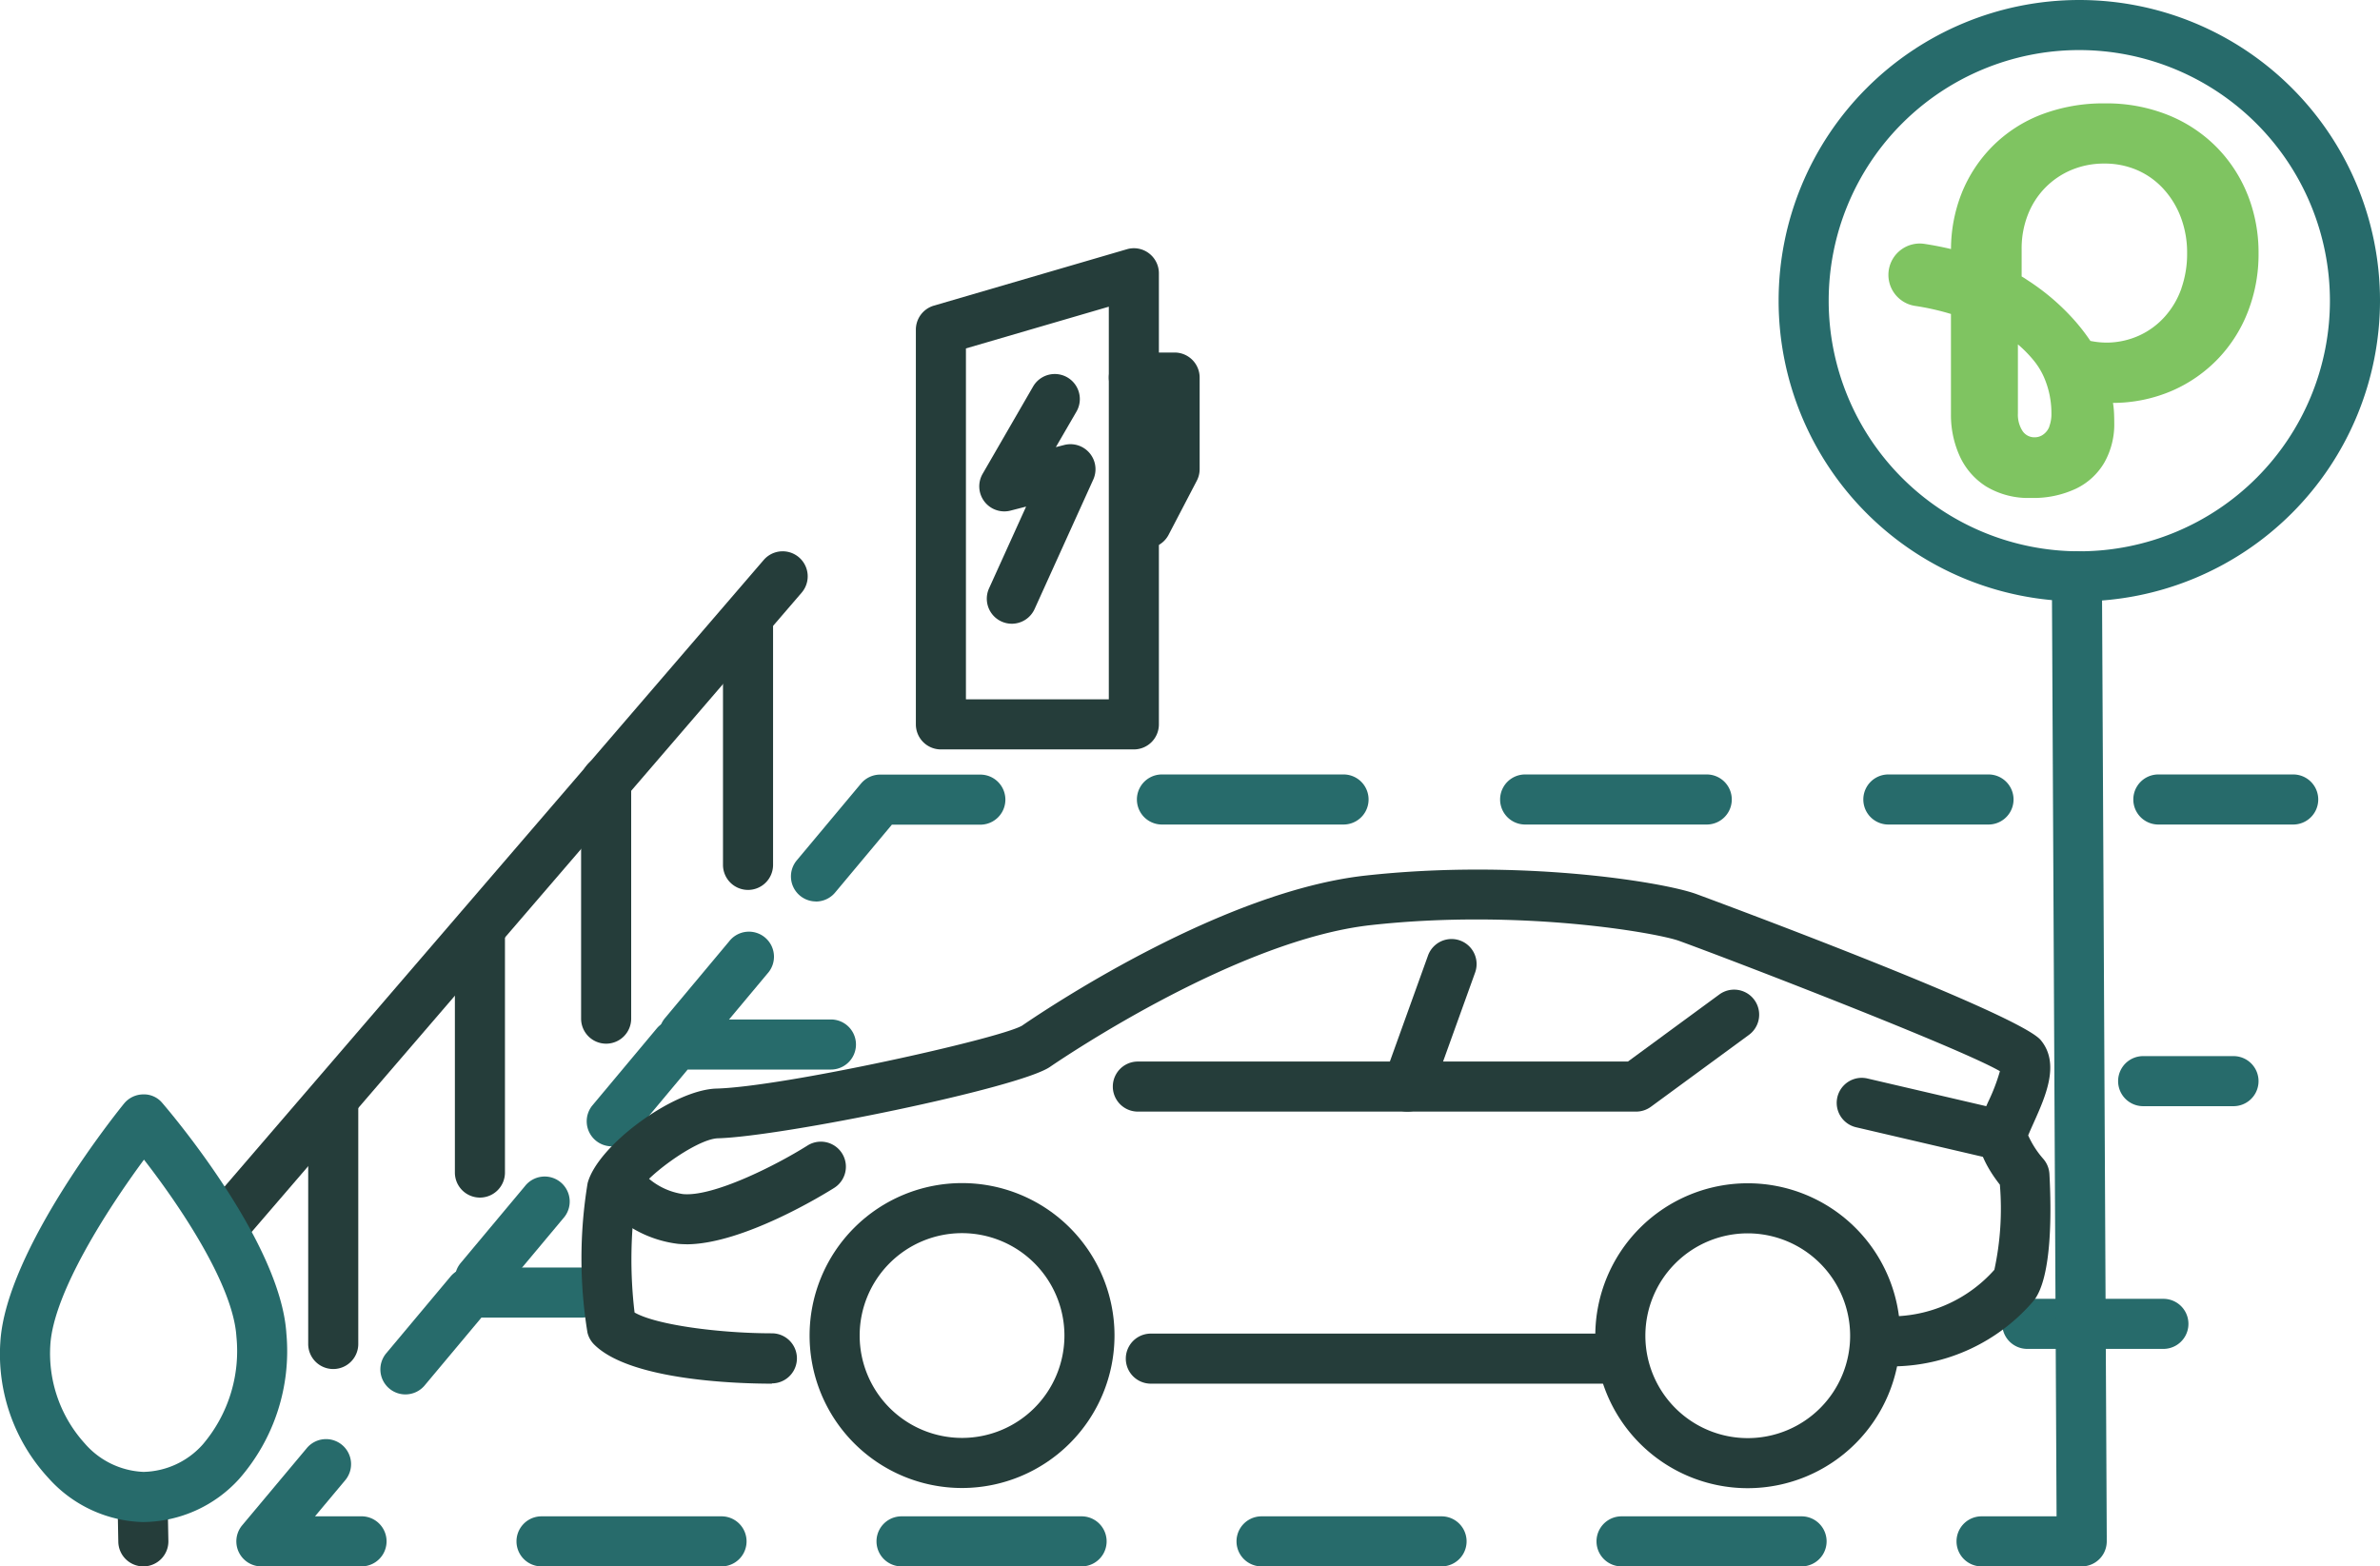
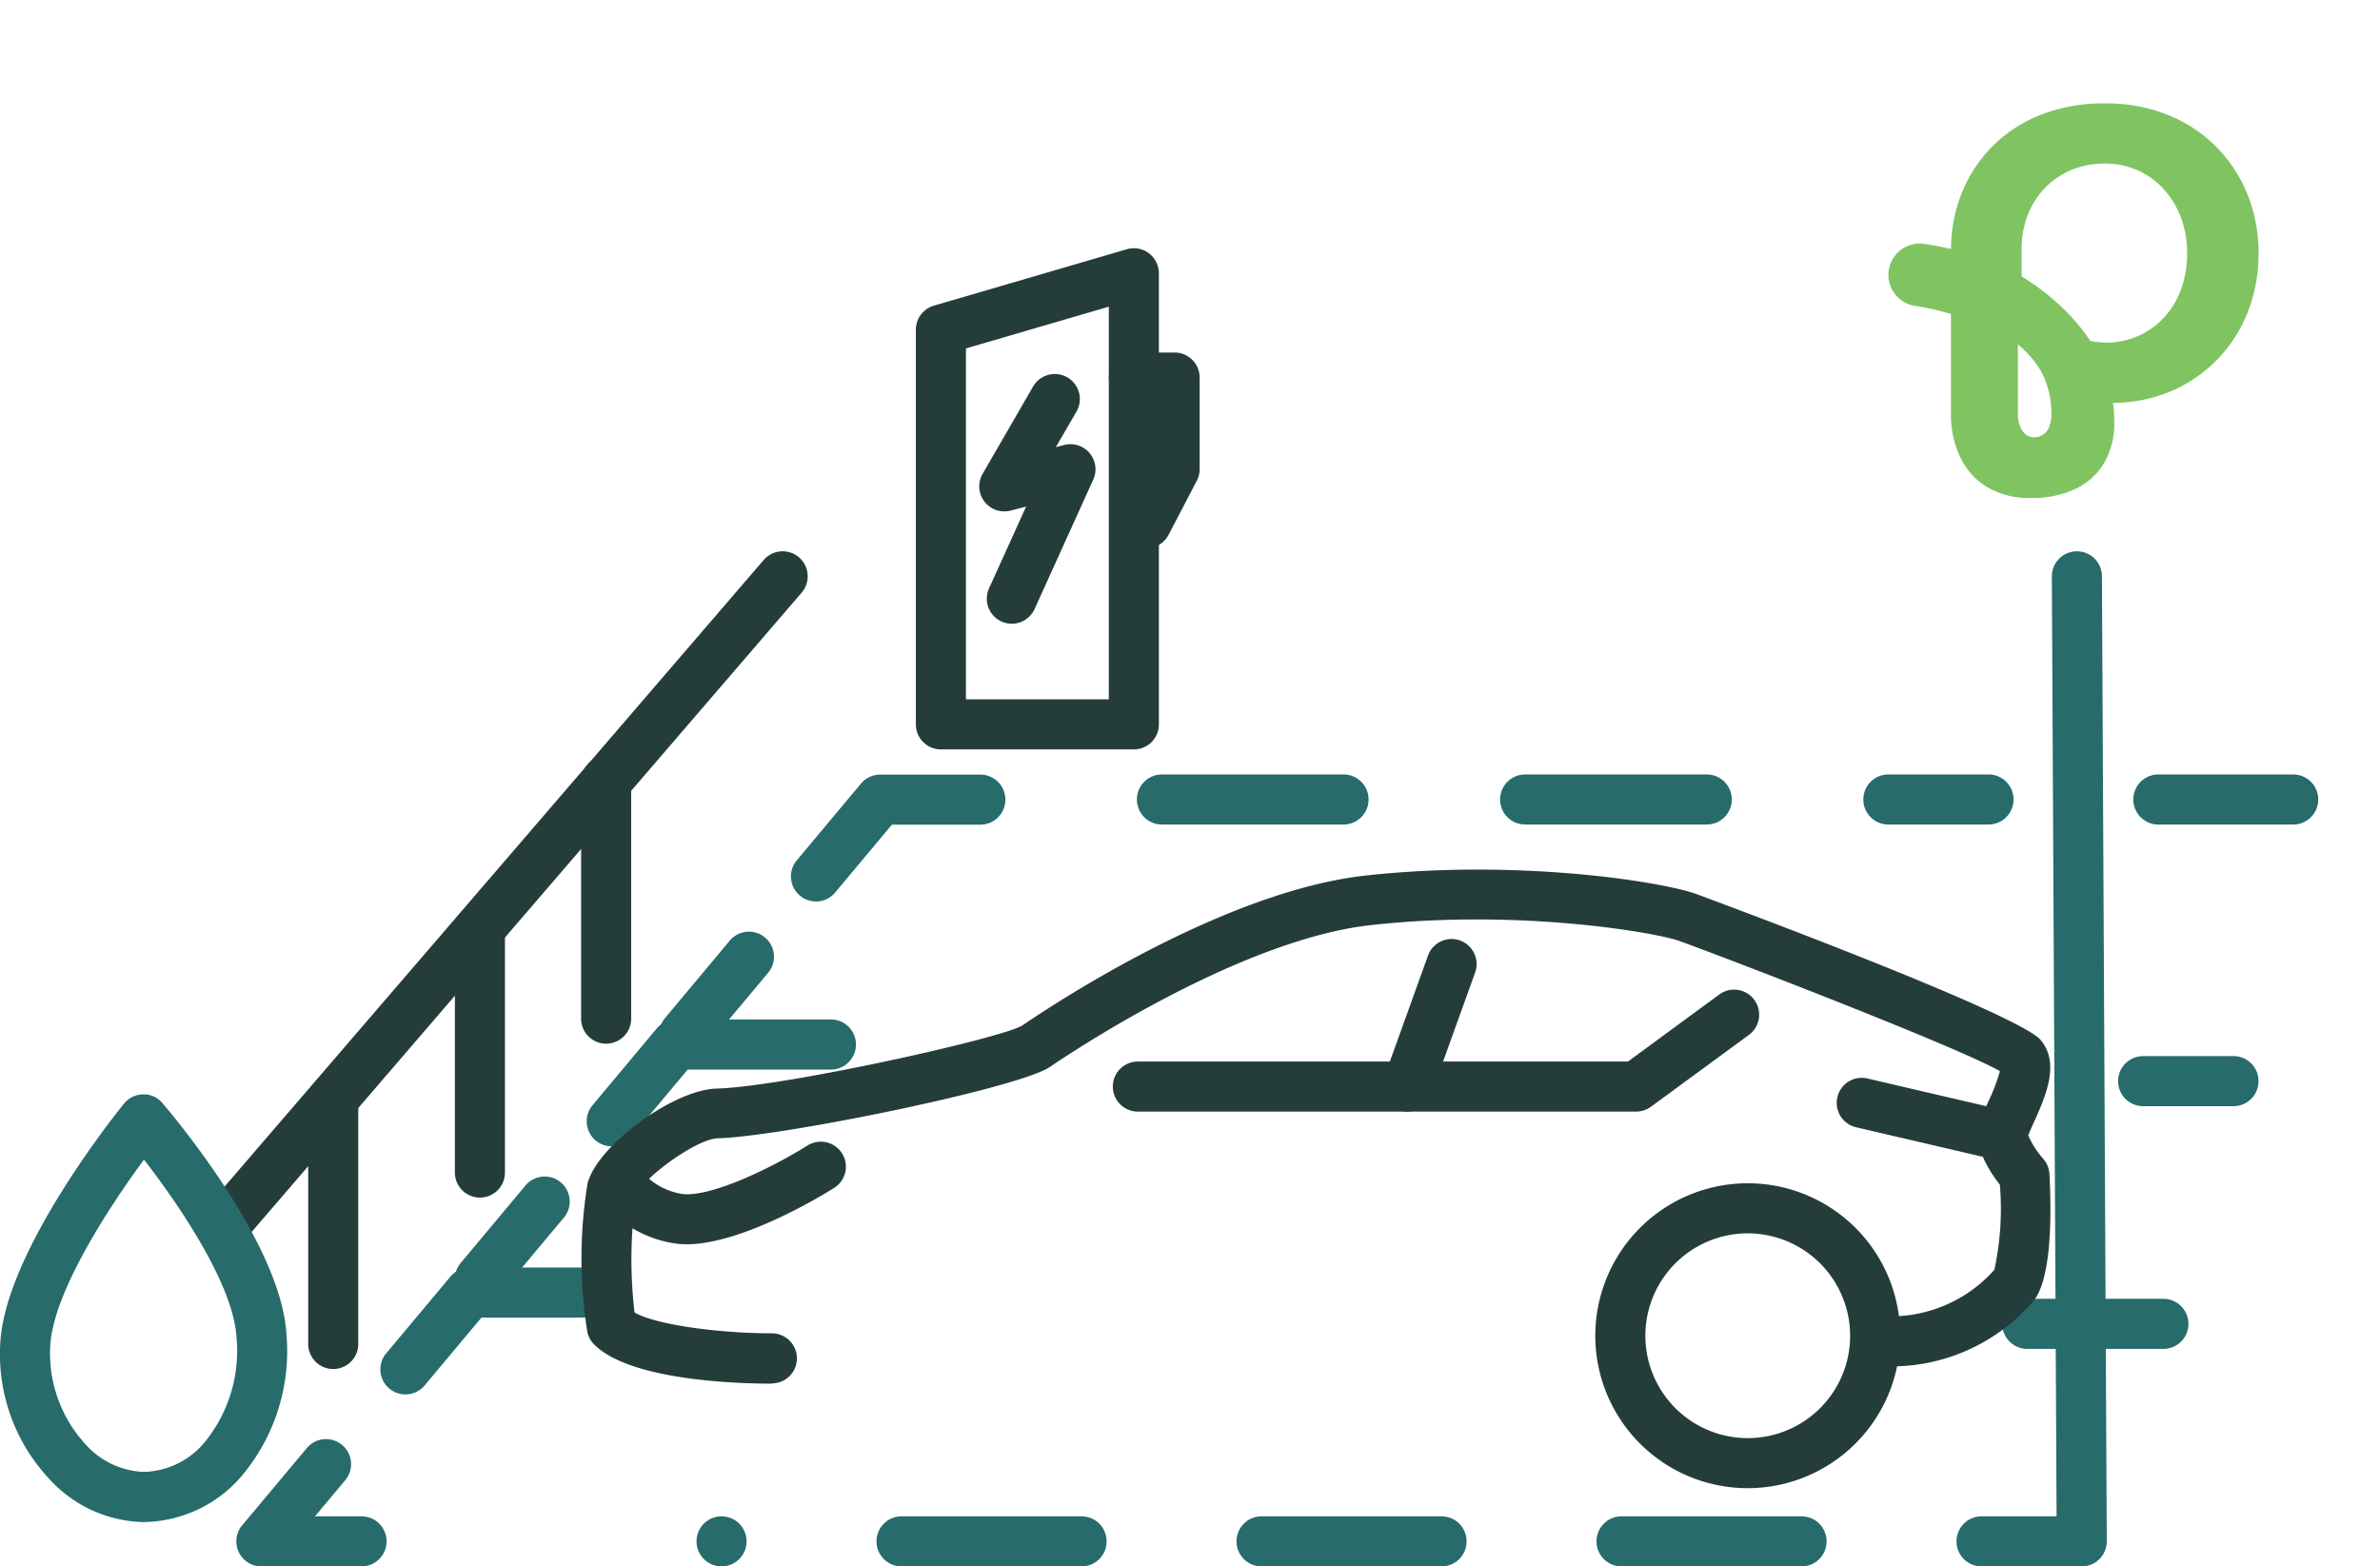
<svg xmlns="http://www.w3.org/2000/svg" width="142.59" height="93.848" viewBox="0 0 142.59 93.848">
  <defs>
    <clipPath id="clip-path">
      <rect id="Rectangle_480" data-name="Rectangle 480" width="142.59" height="93.848" transform="translate(0 0)" fill="none" />
    </clipPath>
    <clipPath id="clip-path-2">
      <path id="Path_2" data-name="Path 2" d="M0-227.687H22.177v-23.64H0Z" transform="translate(0 251.327)" fill="#7fc461" />
    </clipPath>
  </defs>
  <g id="Group_210" data-name="Group 210" transform="translate(0 0)">
    <g id="Group_209" data-name="Group 209" clip-path="url(#clip-path)">
      <path id="Path_3751" data-name="Path 3751" d="M137.39,49.4h-8.079a1.5,1.5,0,1,1,0-3h8.079a1.5,1.5,0,0,1,0,3" fill="#276b6b" />
      <path id="Path_3752" data-name="Path 3752" d="M133.815,66.275H128.4a1.5,1.5,0,0,1,0-3h5.413a1.5,1.5,0,1,1,0,3" fill="#276b6b" />
      <path id="Path_3753" data-name="Path 3753" d="M28.752,78.132A1.5,1.5,0,0,1,27.6,75.67l3.847-4.6a1.5,1.5,0,1,1,2.3,1.923l-3.847,4.6a1.5,1.5,0,0,1-1.152.538" fill="#276b6b" />
      <path id="Path_3754" data-name="Path 3754" d="M36.65,68.68a1.5,1.5,0,0,1-1.15-2.462l3.847-4.6a1.5,1.5,0,0,1,1.151-.538h9.285a1.5,1.5,0,1,1,0,3H41.2l-3.4,4.066a1.5,1.5,0,0,1-1.152.538" fill="#276b6b" />
      <path id="Path_3755" data-name="Path 3755" d="M40.988,63.462A1.5,1.5,0,0,1,39.838,61l3.847-4.6a1.5,1.5,0,1,1,2.3,1.923l-3.847,4.6a1.5,1.5,0,0,1-1.152.538" fill="#276b6b" />
      <path id="Path_3756" data-name="Path 3756" d="M48.886,54.009a1.5,1.5,0,0,1-1.15-2.462l3.847-4.6a1.5,1.5,0,0,1,1.151-.538h6a1.5,1.5,0,0,1,0,3h-5.3l-3.4,4.066a1.5,1.5,0,0,1-1.152.538" fill="#276b6b" />
      <path id="Path_3757" data-name="Path 3757" d="M102.254,49.4H91.374a1.5,1.5,0,0,1,0-3h10.88a1.5,1.5,0,0,1,0,3m-21.76,0H69.614a1.5,1.5,0,0,1,0-3h10.88a1.5,1.5,0,0,1,0,3" fill="#276b6b" />
      <path id="Path_3758" data-name="Path 3758" d="M119.135,49.4h-6a1.5,1.5,0,0,1,0-3h6a1.5,1.5,0,0,1,0,3" fill="#276b6b" />
      <path id="Path_3759" data-name="Path 3759" d="M129.613,80.817h-8.156a1.5,1.5,0,0,1,0-3h8.156a1.5,1.5,0,0,1,0,3" fill="#276b6b" />
-       <path id="Path_3760" data-name="Path 3760" d="M8.588,93.848a1.5,1.5,0,0,1-1.5-1.472l-.044-2.307A1.5,1.5,0,0,1,8.516,88.54a1.543,1.543,0,0,1,1.528,1.472l.044,2.308a1.5,1.5,0,0,1-1.471,1.528Z" fill="#253d3a" />
      <path id="Path_3761" data-name="Path 3761" d="M24.288,83.544a1.5,1.5,0,0,1-1.149-2.463l3.853-4.6a1.5,1.5,0,0,1,1.15-.538h6.692a1.5,1.5,0,0,1,0,3H28.842l-3.4,4.063a1.5,1.5,0,0,1-1.151.537" fill="#276b6b" />
      <path id="Path_3762" data-name="Path 3762" d="M21.66,93.848h-6a1.5,1.5,0,0,1-1.15-2.463l3.852-4.6a1.5,1.5,0,1,1,2.3,1.925l-1.789,2.137H21.66a1.5,1.5,0,0,1,0,3" fill="#276b6b" />
-       <path id="Path_3763" data-name="Path 3763" d="M107.935,93.848H97.15a1.5,1.5,0,0,1,0-3h10.785a1.5,1.5,0,0,1,0,3m-21.569,0H75.582a1.5,1.5,0,0,1,0-3H86.366a1.5,1.5,0,0,1,0,3m-21.569,0H54.013a1.5,1.5,0,0,1,0-3H64.8a1.5,1.5,0,0,1,0,3m-21.569,0H32.444a1.5,1.5,0,1,1,0-3H43.228a1.5,1.5,0,0,1,0,3" fill="#276b6b" />
+       <path id="Path_3763" data-name="Path 3763" d="M107.935,93.848H97.15a1.5,1.5,0,0,1,0-3h10.785a1.5,1.5,0,0,1,0,3m-21.569,0H75.582a1.5,1.5,0,0,1,0-3H86.366a1.5,1.5,0,0,1,0,3m-21.569,0H54.013a1.5,1.5,0,0,1,0-3H64.8a1.5,1.5,0,0,1,0,3m-21.569,0a1.5,1.5,0,1,1,0-3H43.228a1.5,1.5,0,0,1,0,3" fill="#276b6b" />
      <path id="Path_3764" data-name="Path 3764" d="M124.719,93.848h-6a1.5,1.5,0,0,1,0-3h6a1.5,1.5,0,0,1,0,3" fill="#276b6b" />
      <path id="Path_3765" data-name="Path 3765" d="M46.247,82.9c-1.948,0-8.474-.169-10.652-2.348a1.5,1.5,0,0,1-.4-.718,27.683,27.683,0,0,1,.01-8.946c.594-2.258,5.141-5.6,7.723-5.668,4.038-.114,16.937-2.983,18.3-3.767,1.935-1.325,12.141-8.062,20.574-8.994,9.158-1.012,17.764.363,19.811,1.1.193.07,19.282,7.111,20.653,8.76,1.166,1.4.29,3.355-.413,4.925-.122.272-.241.535-.341.781a5.545,5.545,0,0,0,.908,1.41,1.515,1.515,0,0,1,.365.9c.121,2.217.162,6.147-.916,7.563a11.194,11.194,0,0,1-8.5,3.967,1.5,1.5,0,1,1,.136-3,8.311,8.311,0,0,0,5.981-2.787,17.324,17.324,0,0,0,.33-5.1c-.78-.994-1.679-2.526-1.174-3.851.13-.344.3-.725.477-1.12a11.408,11.408,0,0,0,.7-1.829c-2.4-1.389-15.69-6.522-19.229-7.81-1.281-.465-9.471-1.937-18.456-.942-7.887.872-18.1,7.726-19.236,8.5-1.844,1.261-16.027,4.165-19.887,4.273-1.325.037-4.6,2.471-4.908,3.438a26.833,26.833,0,0,0-.085,7c1.308.752,5.113,1.244,8.227,1.246a1.5,1.5,0,0,1,0,3" fill="#253d3a" />
-       <path id="Path_3766" data-name="Path 3766" d="M96.749,82.9h-27.8a1.5,1.5,0,0,1,0-3h27.8a1.5,1.5,0,0,1,0,3" fill="#253d3a" />
      <path id="Path_3767" data-name="Path 3767" d="M98.022,66.6H68.171a1.5,1.5,0,1,1,0-3h29.36l5.476-4.017a1.5,1.5,0,0,1,1.775,2.42l-5.873,4.307a1.5,1.5,0,0,1-.887.29" fill="#253d3a" />
      <path id="Path_3768" data-name="Path 3768" d="M84.32,66.6a1.483,1.483,0,0,1-.508-.089,1.5,1.5,0,0,1-.9-1.919l2.642-7.34a1.5,1.5,0,0,1,2.823,1.016l-2.643,7.34a1.5,1.5,0,0,1-1.411.992" fill="#253d3a" />
      <path id="Path_3769" data-name="Path 3769" d="M41.121,74.546c-.171,0-.339-.008-.5-.023a6.974,6.974,0,0,1-4.594-2.556A1.5,1.5,0,0,1,38.4,70.14a4.071,4.071,0,0,0,2.509,1.4c1.792.182,5.535-1.689,7.47-2.908a1.5,1.5,0,0,1,1.6,2.538c-.571.36-5.461,3.38-8.862,3.38" fill="#253d3a" />
      <path id="Path_3770" data-name="Path 3770" d="M119.957,69.539a1.54,1.54,0,0,1-.342-.039L111.2,67.538a1.5,1.5,0,0,1,.681-2.922l8.417,1.962a1.5,1.5,0,0,1-.339,2.961" fill="#253d3a" />
-       <path id="Path_3771" data-name="Path 3771" d="M57.638,89.151a9.134,9.134,0,1,1,9.134-9.134,9.144,9.144,0,0,1-9.134,9.134m0-15.269a6.134,6.134,0,1,0,6.134,6.135,6.142,6.142,0,0,0-6.134-6.135" fill="#253d3a" />
      <path id="Path_3772" data-name="Path 3772" d="M104.711,89.162a9.134,9.134,0,1,1,9.134-9.134,9.144,9.144,0,0,1-9.134,9.134m0-15.268a6.134,6.134,0,1,0,6.134,6.134,6.141,6.141,0,0,0-6.134-6.134" fill="#253d3a" />
      <path id="Path_3773" data-name="Path 3773" d="M19.965,82.023a1.5,1.5,0,0,1-1.5-1.5v-14.6a1.5,1.5,0,0,1,3,0v14.6a1.5,1.5,0,0,1-1.5,1.5" fill="#253d3a" />
      <path id="Path_3774" data-name="Path 3774" d="M28.753,71.751a1.5,1.5,0,0,1-1.5-1.5v-14.6a1.5,1.5,0,0,1,3,0v14.6a1.5,1.5,0,0,1-1.5,1.5" fill="#253d3a" />
      <path id="Path_3775" data-name="Path 3775" d="M36.315,62.53a1.5,1.5,0,0,1-1.5-1.5V46.8a1.5,1.5,0,0,1,3,0V61.03a1.5,1.5,0,0,1-1.5,1.5" fill="#253d3a" />
-       <path id="Path_3776" data-name="Path 3776" d="M44.816,53.318a1.5,1.5,0,0,1-1.5-1.5V37.391a1.5,1.5,0,0,1,3,0V51.818a1.5,1.5,0,0,1-1.5,1.5" fill="#253d3a" />
      <path id="Path_3777" data-name="Path 3777" d="M13.58,74.747a1.5,1.5,0,0,1-1.137-2.479l33.31-38.716a1.5,1.5,0,0,1,2.275,1.957L14.718,74.226a1.5,1.5,0,0,1-1.138.521" fill="#253d3a" />
      <path id="Path_3778" data-name="Path 3778" d="M67.931,44.9H56.371a1.5,1.5,0,0,1-1.5-1.5V19.752a1.5,1.5,0,0,1,1.079-1.44l11.56-3.378a1.487,1.487,0,0,1,1.321.239,1.5,1.5,0,0,1,.6,1.2V43.4a1.5,1.5,0,0,1-1.5,1.5m-10.06-3h8.56V18.375l-8.56,2.5Z" fill="#253d3a" />
      <path id="Path_3779" data-name="Path 3779" d="M60.62,37.37a1.5,1.5,0,0,1-1.365-2.119l2.221-4.9-.934.241a1.5,1.5,0,0,1-1.673-2.2l3.025-5.233a1.5,1.5,0,1,1,2.6,1.5L63.257,26.79l.505-.13A1.5,1.5,0,0,1,65.5,28.731l-3.516,7.758a1.5,1.5,0,0,1-1.367.881" fill="#253d3a" />
      <path id="Path_3780" data-name="Path 3780" d="M68.682,32.846a1.5,1.5,0,0,1-1.329-2.193l1.52-2.913V24.121h-.941a1.5,1.5,0,0,1,0-3h2.441a1.5,1.5,0,0,1,1.5,1.5v5.487a1.507,1.507,0,0,1-.17.693l-1.689,3.238a1.5,1.5,0,0,1-1.332.807" fill="#253d3a" />
      <path id="Path_3781" data-name="Path 3781" d="M8.594,91.193a7.873,7.873,0,0,1-5.7-2.648A10.928,10.928,0,0,1,.02,80.409c.333-5.538,7.12-13.933,7.409-14.287a1.5,1.5,0,0,1,1.141-.553,1.424,1.424,0,0,1,1.157.519c.289.334,7.085,8.255,7.431,13.814a11.613,11.613,0,0,1-2.825,8.7,7.857,7.857,0,0,1-5.739,2.589m.03-21.71c-2.137,2.892-5.419,7.953-5.609,11.1a8.028,8.028,0,0,0,2.063,5.9,4.924,4.924,0,0,0,3.516,1.705,4.892,4.892,0,0,0,3.553-1.643,8.626,8.626,0,0,0,2.017-6.461c-.194-3.115-3.415-7.874-5.54-10.606" fill="#276b6b" />
      <path id="Path_3782" data-name="Path 3782" d="M124.719,93.542a1.5,1.5,0,0,1-1.5-1.492l-.288-57.512a1.5,1.5,0,0,1,1.493-1.508h.007a1.5,1.5,0,0,1,1.5,1.492l.288,57.512a1.5,1.5,0,0,1-1.493,1.508Z" fill="#276b6b" />
-       <path id="Path_3783" data-name="Path 3783" d="M124.575,36.03A18.015,18.015,0,1,1,142.59,18.015,18.035,18.035,0,0,1,124.575,36.03m0-33.03A15.015,15.015,0,1,0,139.59,18.015,15.032,15.032,0,0,0,124.575,3" fill="#276b6b" />
      <g id="Group_212" data-name="Group 212" transform="translate(113.138 6.195)">
        <g id="Group_2" data-name="Group 2" transform="translate(0 0)" clip-path="url(#clip-path-2)">
          <g id="Group_1" data-name="Group 1" transform="translate(0 0)">
            <path id="Path_1" data-name="Path 1" d="M-207.346-52.882a8.589,8.589,0,0,0-1.856-2.86,8.579,8.579,0,0,0-2.91-1.932,9.891,9.891,0,0,0-3.788-.7,10.393,10.393,0,0,0-3.787.661,8.353,8.353,0,0,0-2.923,1.881,8.413,8.413,0,0,0-1.868,2.822,9.155,9.155,0,0,0-.646,3.363c-.493-.117-1.023-.223-1.59-.309a1.879,1.879,0,0,0-2.139,1.576,1.879,1.879,0,0,0,1.576,2.139,15.122,15.122,0,0,1,2.15.484v6.015a5.942,5.942,0,0,0,.521,2.491,4.211,4.211,0,0,0,1.589,1.83,4.893,4.893,0,0,0,2.695.686,5.972,5.972,0,0,0,2.694-.559,3.941,3.941,0,0,0,1.7-1.576,4.658,4.658,0,0,0,.585-2.364q0-.28-.013-.572a5.6,5.6,0,0,0-.063-.623,8.953,8.953,0,0,0,3.559-.737A8.519,8.519,0,0,0-209.1-43.1a8.54,8.54,0,0,0,1.779-2.834,9.478,9.478,0,0,0,.623-3.444,9.39,9.39,0,0,0-.648-3.508M-219.23-39.016a1.028,1.028,0,0,1-.369.483.869.869,0,0,1-.5.165.855.855,0,0,1-.75-.394,1.8,1.8,0,0,1-.267-1.03v-4.143a7.455,7.455,0,0,1,.928.941,4.364,4.364,0,0,1,.623,1,5.407,5.407,0,0,1,.343,1.068,5.5,5.5,0,0,1,.114,1.131,2.086,2.086,0,0,1-.127.775m7.918-8.274a5.029,5.029,0,0,1-.991,1.69,4.651,4.651,0,0,1-1.525,1.131,4.778,4.778,0,0,1-1.919.432,4.952,4.952,0,0,1-.521-.025q-.241-.025-.5-.076a11.709,11.709,0,0,0-1.068-1.36,13.594,13.594,0,0,0-1.373-1.309,13.891,13.891,0,0,0-1.351-.987l-.046-.031c-.061-.04-.148-.1-.261-.164l-.02-.013v-1.652a5.528,5.528,0,0,1,.369-2.034,4.794,4.794,0,0,1,1.042-1.627,4.808,4.808,0,0,1,1.576-1.068,5.012,5.012,0,0,1,1.97-.381,4.871,4.871,0,0,1,1.97.394,4.619,4.619,0,0,1,1.576,1.131,5.264,5.264,0,0,1,1.042,1.716,5.973,5.973,0,0,1,.369,2.123,6.259,6.259,0,0,1-.343,2.11" transform="translate(228.874 58.373)" fill="#7fc461" />
          </g>
        </g>
      </g>
    </g>
  </g>
</svg>